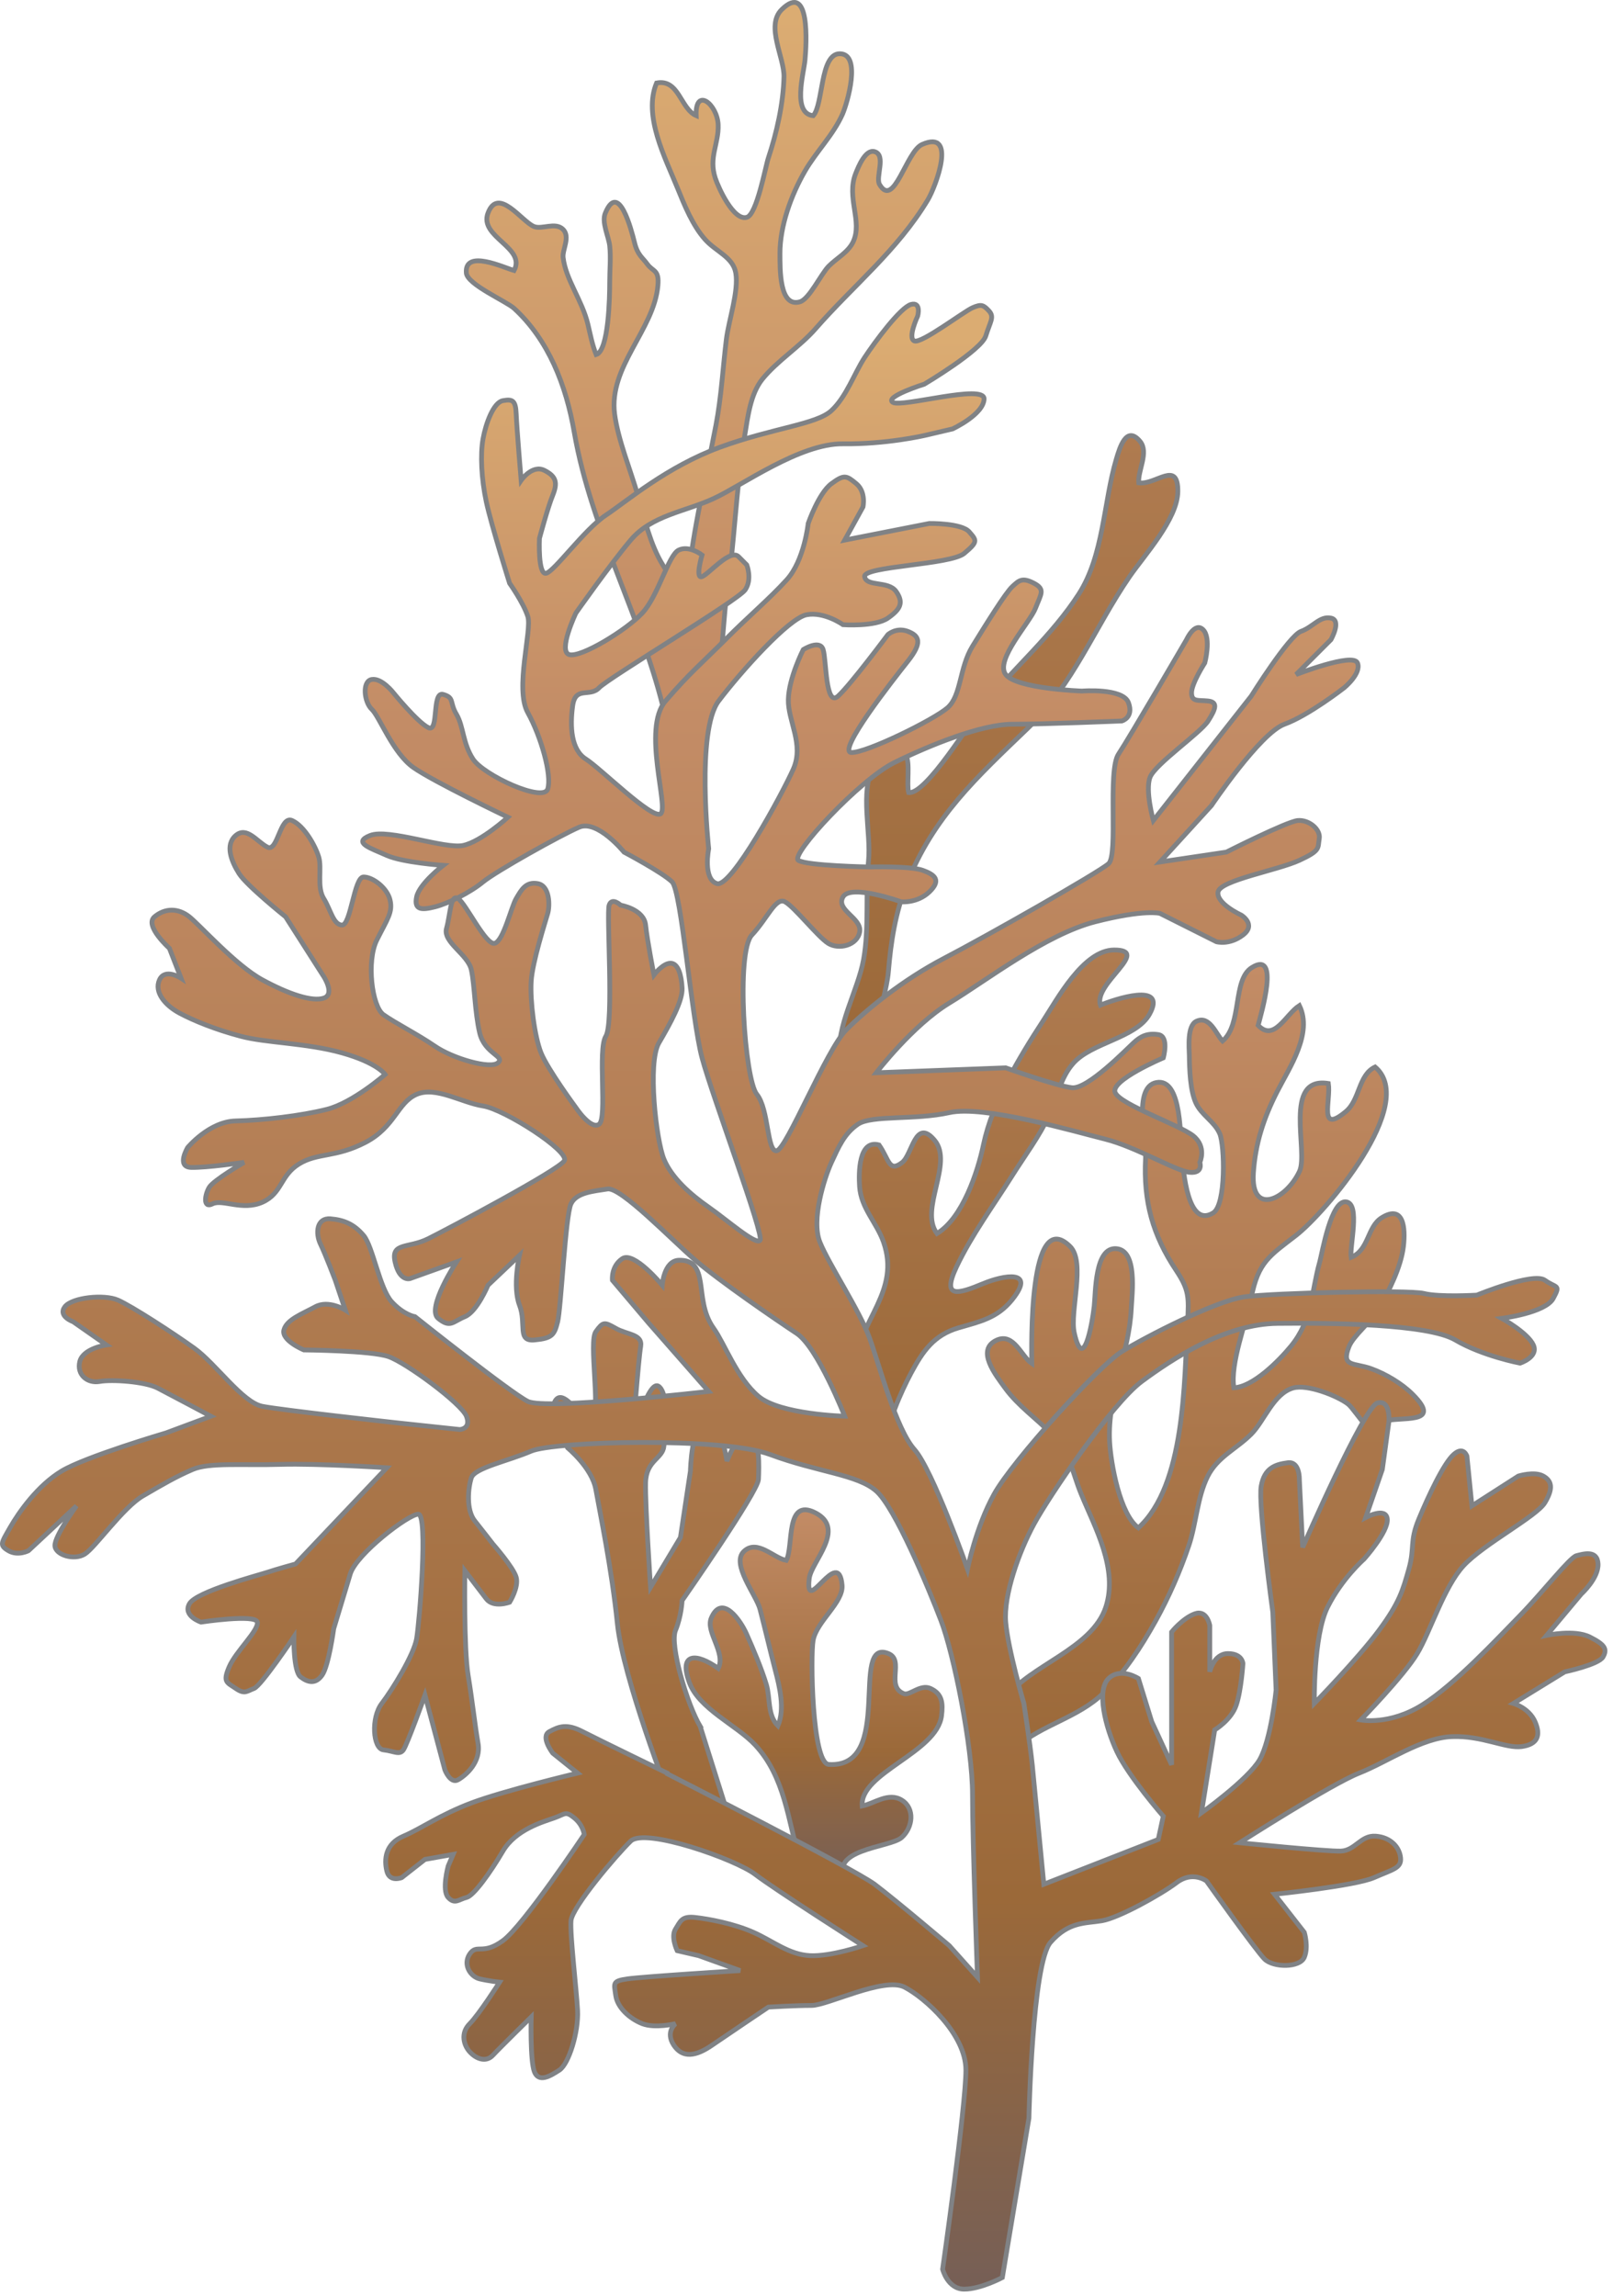
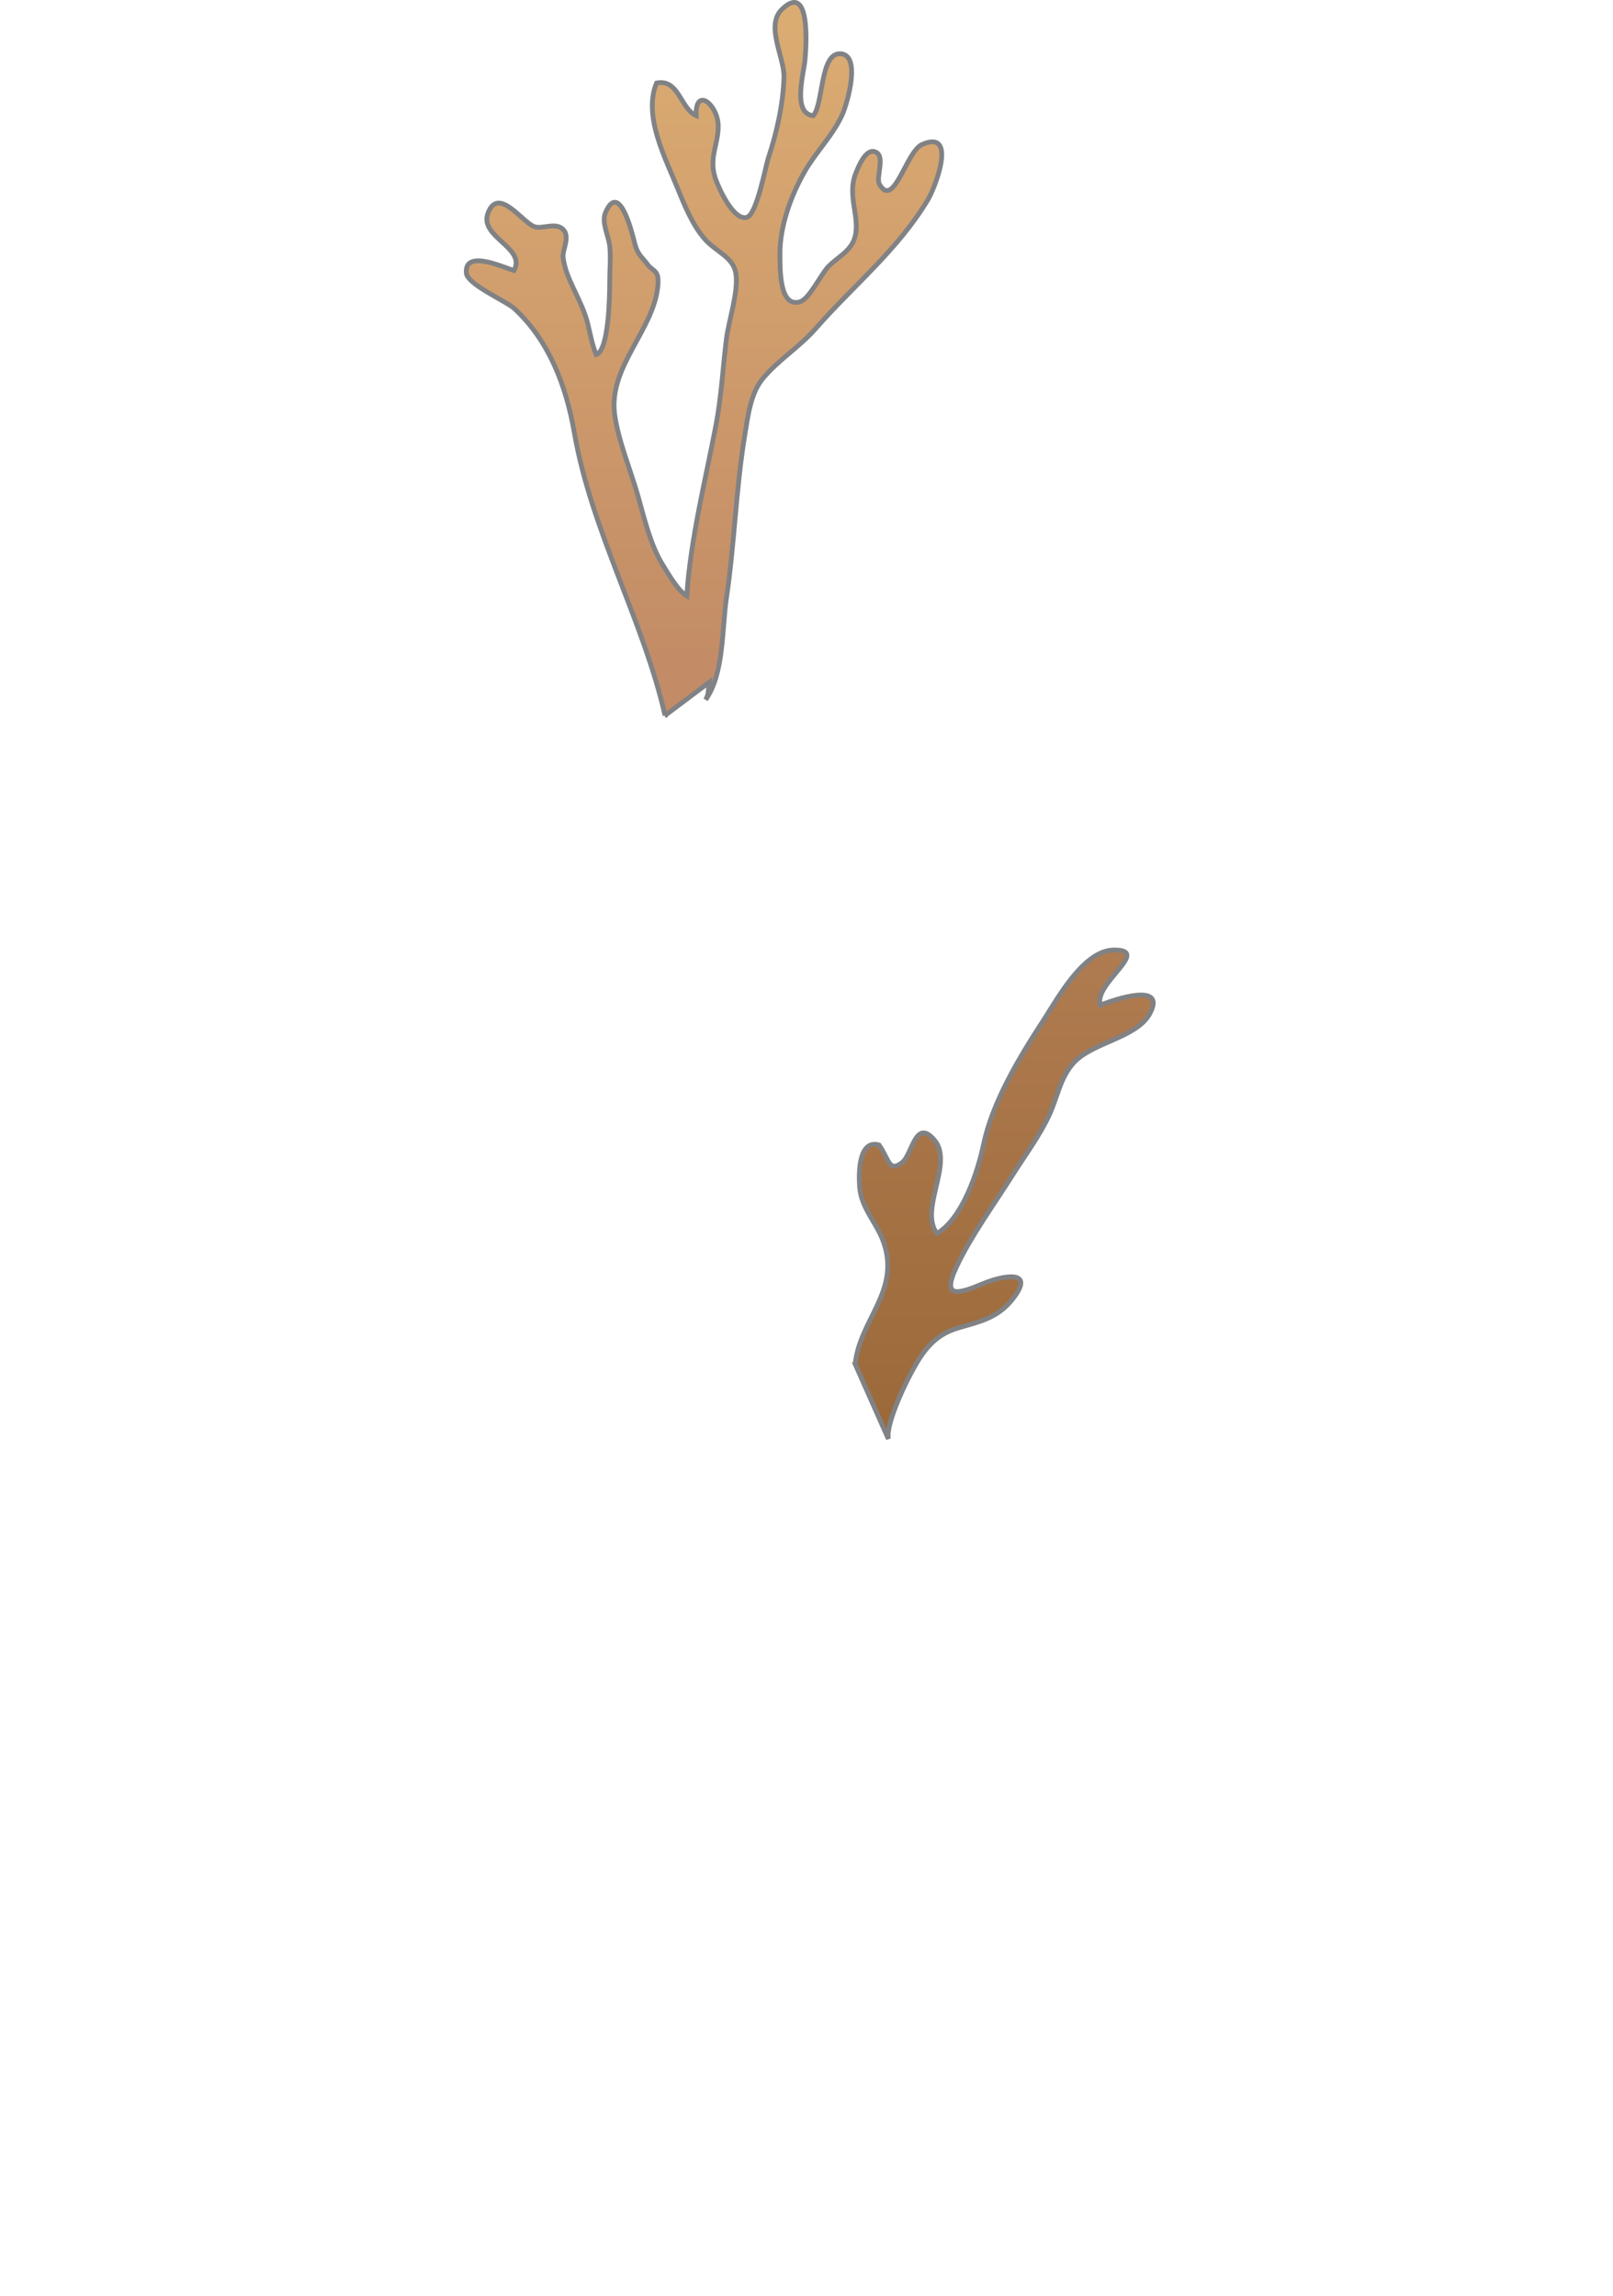
<svg xmlns="http://www.w3.org/2000/svg" xmlns:ns1="https://ian.umces.edu/media-library/" x="0px" y="0px" width="352" height="501" viewBox="0 0 352 501" xml:space="preserve">
  <title>Laurencia obtusa</title>
  <desc>
    <ns1:title>Laurencia obtusa</ns1:title>
    <ns1:descr>Illustration of Laurencia obtusa</ns1:descr>
    <ns1:scene>
      <ns1:contains>macroalgae, red, algae, Plantae, Biliphyta, Rhodophyta, Eurhodophytina, Florideophyceae, Rhodymeniophycidae, Ceramiales, Rhodomelaceae, Laurencia, obtusa</ns1:contains>
      <ns1:when>2007-01-12</ns1:when>
    </ns1:scene>
  </desc>
  <defs />
  <linearGradient id="ian_symbols_c15d5ba7be1a6a34fd0f03dddb9af47c" y2="402.08" gradientUnits="userSpaceOnUse" x2="143.2" y1="288.83" x1="143.2">
    <stop stop-color="#AF7B50" offset="0" />
    <stop stop-color="#9B6939" offset="1" />
  </linearGradient>
-   <path stroke="#808285" stroke-width="1.043" d="m152.83 376.73c-2.886-4.821-6.744-17.86-5.419-20.998 1.304-3.131 1.439-6.506 1.439-6.506s16.53-23.661 16.666-26.438c.115-2.777.346-8.802-1.813-10.14-2.18-1.331-5.073 6.159-5.073 6.159s-.964-7.721-4.34-8.318c-3.382-.611-3.62 10.492-3.62 10.492l-2.18 14.479-6.52 10.865s-1.202-17.861-1.086-22.812c.136-4.958 3.735-5.188 3.993-7.967.245-2.777 1.209-11.226-1.093-13.039-2.295-1.807-5.786 11.585-5.786 11.585s1.324-17.487 1.806-20.271c.482-2.771-2.893-2.54-5.439-3.994-2.526-1.439-2.764-1.439-4.34.734-1.569 2.166 1.086 17.148-.72 18.818-1.813 1.705-5.922-6.499-7.973-3.973-2.037 2.533 2.54 10.5 2.54 10.5s5.311 4.346 6.153 9.06c.835 4.706 3.504 17.48 4.707 29.325 1.215 11.816 11.348 37.895 11.348 37.895l14.73 9.889-7.99-25.34z" fill="url(#ian_symbols_c15d5ba7be1a6a34fd0f03dddb9af47c)" />
  <linearGradient id="ian_symbols_ff7c27f0c507247471e926d8fbe97492" y2="410.84" gradientUnits="userSpaceOnUse" x2="177.65" y1="329.42" x1="177.65">
    <stop stop-color="#C38C66" offset="0" />
    <stop stop-color="#9B6939" offset=".646" />
    <stop stop-color="#765F56" offset="1" />
  </linearGradient>
-   <path stroke="#808285" stroke-width="1.043" d="m174.57 406.19c-2.622-9.154-3.314-18.534-9.772-25.46-4.007-4.307-12.299-7.898-14.371-13.645-2.35-6.492 1.521-6.472 6.316-3.056 1.711-3.443-2.798-7.926-1.528-10.968 2.336-5.515 6.452.632 7.674 3.409 1.481 3.335 3.267 7.518 4.354 11.104.883 2.988.183 6.642 2.513 8.979 1.583-3.688.367-8.564-.591-12.218-1.161-4.489-2.139-8.706-3.294-13.168-.767-3.091-6.458-9.957-3.498-12.7 2.9-2.689 6.479 1.508 9.209 2.004 1.664-2.975-.306-13.854 6.391-10.363 6.75 3.524-.937 10.655-1.378 14.288-1.032 8.639 6.411-7.307 7.165 1.48.333 3.749-5.569 7.898-6.316 12.034-.598 3.32-.285 26.853 3.416 27.077 14.472.93 4.387-27.831 13.046-24.177 3.518 1.487-.747 7.15 3.348 8.74 1.243.488 3.6-2.152 5.8-1.141 2.588 1.188 2.751 3.225 2.411 5.948-.972 8.055-17.909 12.476-17.311 19.688 2.608-.496 5.711-3.09 8.646-1.263 2.9 1.799 2.424 5.962-.027 8.142-2.622 2.33-16.74 2.445-11.925 9.915.292-.727.4-1.446.346-2.234l-10.64-2.4z" fill="url(#ian_symbols_ff7c27f0c507247471e926d8fbe97492)" />
  <linearGradient id="ian_symbols_8a031c9355008594ed2fbf1bda05baf7" y2="156.11" gradientUnits="userSpaceOnUse" x2="153.63" y1=".521" x1="153.63">
    <stop stop-color="#DBAC72" offset=".017" />
    <stop stop-color="#C38C66" offset=".921" />
  </linearGradient>
  <path stroke="#808285" stroke-width="1.043" d="m145.13 156.11c-4.774-20.863-16.068-40.204-19.817-61.808-1.779-10.248-5.603-20.109-13.101-26.995-1.745-1.596-10.255-5.229-10.445-7.749-.428-5.283 8.245-1.134 10.417-.536 2.683-5.026-7.667-7.267-5.698-12.516 2.221-5.902 7.389 1.84 10.031 2.913 1.725.72 4.598-1.012 6.302.577 1.725 1.617-.129 4.489.068 6.173.557 4.849 4.116 9.236 5.406 14.588.543 2.269.951 4.516 1.806 6.615 2.75-.815 2.954-12.591 2.954-15.79-.007-2.601.279-5.378 0-7.952-.217-1.983-1.799-5.114-.964-7.117 2.927-7.104 5.698 3.64 6.377 6.411.672 2.771 1.732 3.219 2.792 4.707 1.25 1.718 2.642 1.134 2.309 4.713-.87 9.657-10.792 17.65-9.44 28.007.754 5.711 3.498 12.245 5.093 17.854 1.413 4.998 2.73 10.723 5.406 15.042 1.318 2.112 3.389 5.711 5.243 6.771.815-12.333 4.054-25.121 6.37-37.25 1.182-6.193 1.508-12.489 2.269-18.703.496-4.096 2.737-10.534 2.058-14.507-.591-3.463-4.272-4.618-6.662-7.273-2.73-3.042-4.517-7.463-6.038-11.206-2.696-6.655-7.565-15.837-4.584-22.968 4.896-.944 5.202 5.616 8.638 7.11-.217-6.377 4.618-2.479 4.802 1.997.163 4.17-2.14 7.09-.618 11.681.686 2.058 3.986 9.407 6.9 8.51 2.167-.666 4.047-11.077 4.672-12.938 1.82-5.487 3.26-11.816 3.409-17.698.088-4.251-4.068-11.144-.502-14.676 6.268-6.173 5.406 7.532 5.086 11.009-.285 3.009-2.812 11.668 1.8 12.136 2.221-2.411 1.467-13.521 5.786-13.515 4.829 0 1.637 10.805.604 13.175-2.058 4.618-5.739 8.177-8.197 12.435-3.008 5.202-5.474 11.98-5.453 17.99.021 3.375-.177 11.851 4.36 10.527 2.038-.577 4.591-6.058 6.282-7.776 1.664-1.69 4.225-3.008 5.318-5.283 2.146-4.489-1.548-9.67.577-14.961.598-1.5 2.132-5.344 4.129-4.74 2.547.767.149 5.589 1.06 7.144 3.165 5.419 5.813-7.192 9.29-8.713 7.776-3.43 2.948 9.243 1.257 12.075-6.642 11.043-16.265 18.704-24.523 28.144-3.443 3.939-8.339 6.961-11.606 11.001-2.587 3.226-3.158 8.177-3.857 12.442-1.902 11.606-2.228 23.722-3.973 35.349-.991 6.703-.489 16.455-4.53 22.132.761-1.338.537-2.33.781-3.803l-9.66 7.25z" fill="url(#ian_symbols_8a031c9355008594ed2fbf1bda05baf7)" />
  <linearGradient id="ian_symbols_1a7be3d6c7719e34099abc64b4203e44" y2="382.03" gradientUnits="userSpaceOnUse" x2="263.07" y1="210.44" x1="263.07">
    <stop stop-color="#C38C66" offset="0" />
    <stop stop-color="#9B6939" offset="1" />
  </linearGradient>
-   <path stroke="#808285" stroke-width="1.043" d="m219.47 370.46c5.201-7.124 18.832-10.649 21.847-19.797 2.744-8.347-2.377-17.386-5.345-24.611-2.078-5.047-2.281-8.822-6.363-13.04-3.483-3.585-7.382-6.213-10.248-10.132-2.03-2.798-6.533-8.387-1.807-10.493 3.688-1.637 5.345 3.599 7.613 5.114-.041-3.348-.747-34.466 8.333-25.549 3.498 3.443-.115 14.208.931 18.873 1.976 8.822 3.911-1.827 4.353-5.827.34-2.961.096-12.903 4.815-12.55 4.686.353 3.423 9.854 3.273 13.032-.455 9.854-5.257 19.063-4.727 29.08.251 4.761 2.248 15.905 6.281 18.806 10.255-9.305 9.997-32.035 10.73-44.891.319-5.413.333-7.049-2.458-11.253-5.142-7.708-7.205-15.063-6.703-24.537.177-3.701-2.784-15.457 2.309-16.476 5.8-1.175 5.195 12.625 5.65 16.34.306 2.648 1.148 15.579 6.799 12.095 2.846-1.759 2.52-14.758 1.419-17.297-1.168-2.689-4.007-4.034-5.223-6.744-1.223-2.703-1.365-7.26-1.405-10.295-.041-1.745-.496-6.513 1.535-7.47 2.899-1.379 4.325 2.873 5.711 4.306 4.34-3.626 2.14-13.338 6.37-16.014 6.221-3.932 2.078 9.942 1.398 12.584 3.491 3.722 6.038-2.424 8.999-4.313 2.947 6.085-2.112 13.433-4.85 18.778-2.927 5.732-4.76 11.267-5.188 17.746-.617 9.555 7.213 5.82 10.078-.38 1.977-4.306-3.701-20.788 6.283-19.138.577 3.701-2.249 11.199 3.836 6.112 3.077-2.574 2.696-7.973 6.37-9.711 9.44 8.034-10.94 31.864-17.276 36.754-5.766 4.455-8.245 5.813-9.745 13.521-1.046 5.297-4.68 14.445-3.804 19.715 4.17-.163 9.841-5.875 12.462-9.073 4.72-5.759 4.36-11.565 6.282-18.404.536-1.929 2.472-13.664 5.807-13.08 3.069.537.665 9.711 1.039 12.095 3.911-1.548 3.483-6.655 6.662-8.632 4.74-2.954 5.25 2.085 4.747 6.269-.536 4.516-3.164 9.671-5.324 13.562-1.42 2.574-5.59 5.861-6.547 8.265-1.807 4.557 1.107 3.484 4.855 4.842 3.151 1.141 6.689 3.239 9.012 5.569 6.859 6.846-2.689 4.679-6.655 5.97-.916 6.37-5.657-2.472-7.429-3.844-2.377-1.807-8.856-4.353-11.946-3.504-4.313 1.195-6.303 7.192-9.176 10.078-3.273 3.28-7.382 4.944-9.527 9.257-2.262 4.557-2.472 10.234-4.089 15.05-1.908 5.623-4.347 11.212-7.246 16.441-3.145 5.644-6.729 11.164-11.348 15.715-5.521 5.434-13.657 6.988-18.976 11.823-.339.122-.645.292-.937.51.591.733.74-.027 1.433-.149l-2.86-11.1z" fill="url(#ian_symbols_1a7be3d6c7719e34099abc64b4203e44)" />
  <linearGradient id="ian_symbols_b1dc9c89fc5e7164b9cfc7841653cc3c" y2="313.99" gradientUnits="userSpaceOnUse" x2="219.16" y1="207.28" x1="219.16">
    <stop stop-color="#AF7B50" offset="0" />
    <stop stop-color="#9B6939" offset="1" />
  </linearGradient>
  <path stroke="#808285" stroke-width="1.043" d="m186.63 297.57c1.025-9.691 9.929-15.898 6.18-26.567-1.494-4.258-4.896-7.369-5.222-12.075-.211-3.042-.211-10.35 4.238-9.114 2.234 3.192 2.125 6.085 5.045 3.837 2.255-1.746 2.873-9.848 7.07-4.863 4.231 5.032-3.443 15.09.53 20.354 5.589-3.355 8.903-13.426 10.146-19.355 1.956-9.324 7.77-19.002 12.985-26.995 3.069-4.693 8.795-15.484 15.518-15.512 8.326-.02-4.645 7.382-2.975 12.034 2.907-1.208 14.724-5.229 10.703 1.977-2.913 5.202-12.625 6.167-16.632 10.703-2.832 3.178-3.49 7.47-5.175 11.151-2.159 4.707-5.399 8.999-8.163 13.386-4.062 6.445-8.903 13.019-12.163 19.912-3.354 7.131.557 5.827 5.895 3.613 4.469-1.847 11.593-3.11 6.269 3.518-3.239 4.041-7.097 4.801-11.66 6.132-5.406 1.583-7.804 5.046-10.405 9.881-2.173 4.075-5.507 11.579-4.944 14.397l-7.27-16.4z" fill="url(#ian_symbols_b1dc9c89fc5e7164b9cfc7841653cc3c)" />
  <linearGradient id="ian_symbols_310df7cb12e0e754ddeb58a86bd961e8" y2="230.94" gradientUnits="userSpaceOnUse" x2="220.1" y1="95.044" x1="220.1">
    <stop stop-color="#AF7B50" offset="0" />
    <stop stop-color="#9B6939" offset="1" />
  </linearGradient>
-   <path stroke="#808285" stroke-width="1.043" d="m183.25 230.94c-.849-6.92 3.973-14.744 5.209-21.596 1.243-6.961.387-14.445 1.073-21.488.604-6.234-1.922-14.934 1.066-20.761 1.521-2.961 4.679-5.691 7.063-2.303 1.012 1.475.136 6.303.631 8.137 3.804.529 13.712-15.919 16.367-19.138 6.696-8.116 14.927-15.145 20.747-24.143 5.467-8.468 5.413-20.041 8.19-29.419.747-2.533 2.2-7.545 5.202-3.912 1.969 2.404-.543 6.383-.292 9.032 3.749.543 8.584-5.093 8.529 1.881-.054 6.044-7.348 13.95-10.547 18.594-7.721 11.267-12.237 23.485-22.173 33.047-11.165 10.737-20.733 19.443-26.445 34.024-2.492 6.357-3.437 12.387-4 19.118-.326 3.905-1.983 7.688-1.446 11.688l-9.18 7.24z" fill="url(#ian_symbols_310df7cb12e0e754ddeb58a86bd961e8)" />
  <linearGradient id="ian_symbols_d05bd10becec2bf43193502db20bb4dc" y2="499.48" gradientUnits="userSpaceOnUse" x2="175.39" y1="66.357" x1="175.39">
    <stop stop-color="#DBAC72" offset=".017" />
    <stop stop-color="#C38C66" offset=".208" />
    <stop stop-color="#9B6939" offset=".803" />
    <stop stop-color="#765F56" offset="1" />
  </linearGradient>
-   <path stroke="#808285" stroke-width="1.043" d="m145.61 386.88s-14.975-7.261-18.479-9.06c-3.491-1.807-5.195-1.094-7.232 0-2.058 1.094.727 4.699.727 4.699l5.419 4.36s-16.17 3.857-23.179 6.513c-6.995 2.656-10.853 5.549-14.832 7.246-3.987 1.685-4.224 5.066-3.62 7.6.604 2.54 3.259 1.439 3.259 1.439l5.066-3.973 6.153-1.093-1.08 2.533s-1.46 5.31 0 6.872c1.433 1.59 2.404.367 3.98 0 1.548-.347 5.195-5.42 7.959-10.126 2.785-4.72 8.815-6.391 11.219-7.239 2.418-.855 2.418-1.575 4.36 0 1.936 1.563 2.167 3.62 2.167 3.62s-13.284 19.912-17.746 23.164c-4.455 3.268-5.664.604-7.232 2.894-1.569 2.303.115 4.958 2.166 5.446 2.058.482 4.34.721 4.34.721s-4.468 7.002-6.506 9.053c-2.065 2.044-1.331 4.706 0 6.152 1.317 1.454 3.498 2.418 5.06.72 1.568-1.684 8.339-8.326 8.339-8.326s-.251 9.529.707 11.96c.971 2.404 3.389.964 5.439-.367 2.058-1.331 4.218-8.332 3.98-13.039-.251-4.706-1.678-16.522-1.44-19.559.245-3.002 9.902-14.35 13.033-17.379 3.137-3.016 22.927 3.993 27.158 7.253 4.224 3.253 23.532 15.56 23.532 15.56s-6.995 2.41-11.586 2.18c-4.584-.238-7.973-3.145-12.306-5.08-4.354-1.929-9.664-2.9-12.68-3.246-3.036-.36-3.26.842-4.339 2.532-1.08 1.685.36 4.707.36 4.707l4.693 1.087 9.06 3.26s-21.236 1.324-24.612 1.813c-3.382.482-2.9.965-2.546 3.613.367 2.655 3.029 5.073 5.8 6.16 2.771 1.079 7.246 0 7.246 0s-2.289 1.807-.367 4.706c1.936 2.9 4.829 2.411 8.319 0 3.511-2.411 12.319-8.326 12.319-8.326s5.922-.359 9.419-.359c3.491 0 15.803-6.282 20.279-4 4.455 2.302 13.399 10.274 13.399 18.118 0 7.845-5.08 43.444-5.08 43.444s1.087 4.339 4.714 4.339c3.612 0 8.319-2.532 8.319-2.532l5.799-34.758s.728-33.78 4.707-38.378c3.993-4.584 7.6-4.108 11.219-4.713 3.62-.598 12.802-5.671 16.3-8.313 3.497-2.662 6.52-.366 6.52-.366s10.743 15.09 12.665 17.025c1.936 1.929 7.722 1.929 8.687-.367.971-2.303 0-5.446 0-5.446l-6.5-8.313s17.617-1.827 21.719-3.634c4.102-1.8 6.03-2.051 5.786-4.339-.23-2.296-2.166-4.462-5.419-4.7-3.267-.251-4.469 3.138-7.606 3.253-3.151.116-22.092-1.819-22.092-1.819s19.925-12.774 26.064-15.192c6.153-2.424 13.644-7.735 20.285-7.966 6.643-.251 11.695 2.642 15.206 2.173 3.498-.503 4.211-2.424 2.899-5.439-1.337-3.016-4.713-3.973-4.713-3.973l11.213-6.894s7.375-1.562 8.346-3.246c.958-1.698.469-2.669-2.899-4.36-3.375-1.678-9.413-.347-9.413-.347l7.593-9.059s3.749-3.383 3.634-6.52c-.115-3.146-3.267-2.174-4.714-1.808-1.439.367-7.252 7.844-12.305 13.04-5.073 5.174-14.248 15.083-21.372 19.538-7.131 4.469-13.393 3.26-13.393 3.26s9.412-9.644 12.313-14.479c2.899-4.822 5.786-14.479 10.125-19.186 4.354-4.707 15.953-10.751 17.746-13.752 1.813-3.029 1.589-4.714-.366-5.8-1.93-1.087-5.42 0-5.42 0l-10.139 6.506-1.087-10.846s-.734-2.303-2.887-.367c-2.187 1.929-5.568 9.169-7.613 14.112-2.051 4.958-.842 6.153-2.166 10.873-1.338 4.707-2.058 7.361-6.52 13.386-4.476 6.037-14.119 15.946-14.119 15.946s-.251-14.73 2.894-21.013c3.137-6.275 7.959-10.485 7.959-10.485s5.317-5.93 5.066-8.707c-.231-2.771-4.707-.359-4.707-.359l3.627-10.485 1.446-10.507s.367-4.835-2.533-3.993c-2.899.849-16.292 31.498-16.292 31.498l-.727-14.839s.115-3.98-2.533-3.62c-2.655.354-5.073 1.086-5.786 5.066-.727 3.986 2.526 27.524 2.526 27.524l.72 17.02s-1.086 10.845-3.612 15.213c-2.547 4.339-12.687 11.578-12.687 11.578l2.9-18.112s3.633-2.173 4.705-5.433c1.088-3.246 1.454-9.053 1.454-9.053s-.123-2.166-3.26-2.166c-3.131 0-3.979 3.979-3.979 3.979v-10.126s-.598-3.497-3.261-2.533c-2.655.957-5.065 3.973-5.065 3.973v28.965l-4.34-9.412-2.907-9.413s-3.87-2.533-6.506 0c-2.669 2.54-.733 10.492 1.807 15.938 2.533 5.42 10.133 14.112 10.133 14.112l-1.101 5.073-24.971 9.773s-2.059-21.366-2.526-26.072c-.489-4.706-1.827-13.385-1.827-13.385s-3.484-11.838-3.966-17.746c-.489-5.915 2.893-15.341 6.159-21.358 3.253-6.044 17.012-26.323 23.524-31.145 6.521-4.822 18.105-12.564 29.692-12.672 11.599-.123 32.822.108 38.737 3.62 5.929 3.498 14.133 5.06 14.133 5.06s4.108-1.331 2.899-3.973c-1.209-2.662-6.88-5.799-6.88-5.799s9.521-1.202 11.213-4.34c1.698-3.138.733-2.173-1.813-3.979-2.52-1.827-14.846 3.246-14.846 3.246s-8.204.496-11.579-.367c-3.389-.829-32.829-.109-39.104.733-6.274.849-21.738 8.808-26.791 11.946-5.073 3.138-23.898 23.905-27.885 31.144-3.986 7.233-5.793 16.3-5.793 16.3s-7.606-21.616-11.586-26.071c-3.986-4.462-7.606-18.235-9.772-24.266-2.173-6.038-8.931-16.163-10.866-20.999-1.929-4.829.971-13.997 2.533-17.386 1.569-3.375 2.778-6.275 5.78-8.326 3.036-2.044 12.441-.849 19.933-2.526 7.483-1.698 27.273 4.095 34.03 5.786 6.758 1.691 15.457 7.002 18.473 7.24 3.009.251 2.173-2.173 2.173-2.173s1.569-3.375-1.446-5.793c-3.029-2.411-15.83-6.757-17.025-9.419-1.209-2.642 10.499-7.593 10.499-7.593s1.331-4.713-1.101-5.073c-2.391-.367-3.851.36-5.412 1.82-1.568 1.44-10.024 10.14-13.399 9.773-3.382-.36-14.479-4.34-14.479-4.34l-28.245 1.073s7.946-10.371 15.933-15.213c7.966-4.808 20.991-14.954 31.857-17.739 10.853-2.764 14.119-1.82 14.119-1.82l12.313 6.18s2.777.829 5.793-1.454c3.022-2.289-.366-4.353-.366-4.353s-5.542-2.533-5.061-5.066c.489-2.546 13.033-4.706 17.739-6.886 4.706-2.16 3.979-2.648 4.339-4.707.367-2.044-2.288-4.21-4.705-3.973-2.426.244-15.56 6.886-15.56 6.886l-14.492 2.16 11.232-12.313s10.615-15.81 15.919-17.745c5.317-1.922 13.046-7.959 13.046-7.959s3.851-3.138 2.9-5.426c-.965-2.303-13.393 2.54-13.393 2.54l7.605-7.606s2.404-4.231 0-4.707c-2.424-.503-3.877 1.935-6.526 2.893-2.655.971-10.866 14.119-10.866 14.119l-21.364 27.158s-1.82-6.533-.727-9.419c1.093-2.893 10.981-9.657 12.679-12.306 1.691-2.656 2.173-4.109 0-4.36-2.174-.23-3.613.251-3.613-1.8 0-2.038 2.887-6.512 2.887-6.512s1.453-5.434-.367-7.24c-1.807-1.82-3.619 2.173-3.619 2.173s-12.436 21.352-14.846 24.984c-2.411 3.606 0 21.963-2.16 23.892-2.18 1.936-26.798 15.926-35.878 20.639-9.025 4.707-16.992 11.233-21.338 15.572-4.353 4.34-13.032 26.058-15.206 26.425-2.166.367-1.684-9.046-4.346-12.313-2.662-3.246-4.591-31.016-1.086-34.751 3.497-3.749 5.188-8.333 7.239-7.253 2.051 1.1 7.124 7.606 9.426 9.06 2.282 1.446 6.391.476 6.873-2.533.482-3.022-5.317-4.706-3.633-7.606 1.698-2.893 12.68 1.08 12.68 1.08s3.498.367 6.16-2.167c2.648-2.546 1.216-3.742-1.453-4.706-2.656-.971-11.58-.727-11.58-.727s-13.752-.244-15.572-1.453c-1.807-1.195 13.399-17.617 21.005-21.352 7.6-3.735 18.94-8.339 25.705-8.339 6.75 0 23.898-.713 23.898-.713s2.648-.727 1.446-3.994c-1.216-3.252-10.14-2.533-10.14-2.533s-14.241-.476-16.651-3.606c-2.418-3.138 5.304-11.348 6.506-14.486 1.216-3.131 2.173-4.102-.347-5.433-2.554-1.331-3.267-.611-4.713.727-1.446 1.311-5.793 8.319-8.687 13.019-2.899 4.713-2.417 10.75-5.439 13.413-3.016 2.642-17.739 9.881-20.992 9.773-3.267-.123 9.046-15.81 12.313-19.918 3.247-4.103 2.519-5.542 0-6.513-2.547-.958-4.354.713-4.354.713s-8.088 10.872-10.859 13.406c-2.785 2.54-2.547-7.837-3.267-10.14s-4.34 0-4.34 0-3.137 6.16-3.253 10.866c-.122 4.707 3.491 9.773 1.086 15.199-2.417 5.433-13.535 25.957-16.666 24.992-3.138-.971-1.807-7.613-1.807-7.613s-2.784-25.698 2.173-32.231c4.938-6.505 15.328-18.085 19.199-18.819 3.857-.733 7.946 2.173 7.946 2.173s7.009.496 9.786-1.439c2.778-1.936 3.491-3.382 1.807-5.806-1.691-2.411-6.513-.965-6.879-3.246-.36-2.296 18.696-2.547 21.732-5.067 3.015-2.533 2.771-2.791 1.079-4.72-1.684-1.921-8.686-1.813-8.686-1.813l-18.473 3.633 3.987-7.24s.727-3.266-1.454-5.073c-2.167-1.8-2.648-2.051-5.426 0-2.784 2.038-5.073 8.679-5.073 8.679s-.842 8.089-4.7 12.313c-3.857 4.231-8.21 7.837-13.393 13.046-5.195 5.182-7.851 7.355-13.039 13.378-5.202 6.044.842 23.43-1.093 24.625-1.922 1.223-13.033-9.874-16.286-11.946-3.26-2.037-3.498-7.11-2.9-11.579.598-4.476 3.749-1.807 5.786-3.986 2.058-2.167 30.296-19.064 31.872-21.366 1.576-2.289.353-5.433.353-5.433s0 0-1.806-1.813c-1.807-1.8-6.397 3.749-7.959 4.36-1.569.597 0-4.714 0-4.714s-2.778-2.173-5.08-1.08c-2.282 1.08-4.462 10.004-7.959 13.746-3.504 3.742-13.393 9.78-15.933 9.066-2.54-.727 1.44-9.066 1.44-9.066s7.375-10.5 11.959-15.919c4.591-5.433 11.83-6.167 18.099-9.06 6.268-2.886 18.832-12.062 28.238-11.946 9.419.115 17.752-1.813 17.752-1.813l6.146-1.439s6.771-3.138 6.886-6.534c.122-3.375-17.99 1.929-19.912.733-1.936-1.208 6.879-3.973 6.879-3.973s12.428-7.376 13.399-10.506c.971-3.144 1.929-4.109.72-5.447-1.202-1.31-1.691-1.562-3.613-.713-1.936.849-11.117 7.851-12.679 7.247-1.568-.604.713-5.427.713-5.427s.849-3.144-1.433-2.546c-2.295.611-7.851 8.082-10.146 11.58-2.282 3.51-3.98 8.577-7.24 11.592-3.267 3.022-12.679 3.749-24.265 7.967-11.572 4.231-20.265 11.708-24.971 14.852-4.713 3.131-11.24 12.306-13.04 12.673-1.813.367-1.446-7.606-1.446-7.606s1.806-6.757 2.9-9.406c1.073-2.669.829-4.108-1.82-5.44-2.655-1.337-5.073 2.173-5.073 2.173s-.964-11.463-1.08-14.485c-.115-3.009-.842-3.267-2.9-2.9-2.044.367-3.735 4.965-4.339 8.34-.604 3.368-.367 8.679.72 13.745 1.093 5.073 5.08 17.753 5.08 17.753s3.001 4.224 3.973 7.239c.964 3.008-2.893 15.81 0 20.992 2.886 5.202 5.304 13.644 4.346 16.666-.964 3.016-14.003-3.022-16.299-6.526-2.282-3.498-2.044-7.11-3.613-9.772-1.576-2.656-.374-3.614-2.9-4.34-2.547-.733-.849 8.442-3.253 7.24-2.417-1.209-7.613-7.607-7.613-7.607s-2.526-3.253-4.707-2.9c-2.173.36-1.69 4.951 0 6.52 1.685 1.583 4.591 9.528 9.06 12.68 4.455 3.13 20.639 10.859 20.639 10.859s-5.8 5.311-9.772 6.16c-3.993.842-16.3-3.749-20.279-2.18-3.987 1.562.122 2.778 3.62 4.353 3.49 1.562 12.306 2.173 12.306 2.173s-5.188 3.98-5.8 6.873c-.598 2.9 1.093 2.9 3.993 2.18 2.9-.733 7.722-3.145 10.5-5.439 2.777-2.296 17.012-10.248 20.999-11.953 3.986-1.678 9.772 5.446 9.772 5.446s8.441 4.462 10.5 6.506c2.037 2.064 4.231 29.82 6.526 38.384 2.295 8.557 13.644 38.744 12.659 39.824-.951 1.086-7.232-4.462-11.212-7.24-3.979-2.771-8.088-6.39-9.772-10.499-1.691-4.102-3.626-20.999-1.093-25.338 2.546-4.353 5.195-9.175 5.066-11.946-.136-2.784-.842-5.446-2.52-5.446-1.711 0-3.626 2.546-3.626 2.546s-1.453-7.375-1.82-10.873c-.367-3.491-5.447-4.34-5.447-4.34s-1.908-1.813-2.506 0c-.611 1.793 1.08 25.705-.727 28.598-1.813 2.9.36 17.868-1.46 19.192-1.806 1.324-5.073-3.62-5.073-3.62s-6.146-8.326-7.606-11.946c-1.446-3.626-2.404-11.341-2.153-15.572.231-4.217 3.131-13.155 3.613-14.859.482-1.67.482-6.017-2.173-6.499-2.662-.489-3.626 1.446-4.707 3.26-1.086 1.813-2.777 9.284-4.706 9.772-1.929.476-6.275-8.693-7.98-9.772-1.67-1.101-1.67 3.504-2.52 6.506-.849 3.029 4.706 5.677 5.419 9.053.74 3.396.74 9.182 1.82 13.759 1.093 4.591 5.671 5.086 3.98 6.526-1.678 1.446-9.895-.964-13.752-3.626-3.864-2.649-8.693-5.066-11.232-6.88-2.534-1.806-3.735-11.708-1.447-16.285 2.302-4.591 3.504-6.044 2.9-8.693-.598-2.655-3.749-5.066-5.793-5.066-2.051 0-2.784 10.615-4.713 10.493-1.921-.109-2.411-3.253-3.972-5.786-1.569-2.526-.367-6.635-1.094-9.053s-3.131-6.757-5.8-7.966c-2.648-1.209-3.131 7.002-5.419 5.793-2.302-1.209-4.475-4.584-6.886-2.54-2.404 2.058-.958 5.671.727 8.326 1.697 2.662 10.146 9.419 10.146 9.419l8.327 13.046s2.52 3.857 0 4.7c-2.534.835-7.621-.842-13.399-3.986-5.8-3.151-13.521-11.831-15.925-13.759-2.425-1.936-5.311-1.936-7.607 0-2.295 1.929 3.247 6.873 3.247 6.873l2.54 6.526s-3.49-2.295-4.706.36c-1.208 2.662 1.216 5.555 4.347 7.239 3.144 1.691 7.966 3.626 13.393 5.066 5.419 1.46 14.37 1.46 22.084 3.626 7.722 2.173 9.419 4.707 9.419 4.707s-7.001 6.153-12.679 7.606c-5.664 1.44-14.112 2.404-19.912 2.54-5.786.115-10.492 5.793-10.492 5.793s-2.547 4.21.713 4.346c3.267.109 11.599-1.1 11.599-1.1s-6.642 3.871-7.606 5.44c-.958 1.569-1.454 4.706.72 3.606 2.18-1.073 6.52 1.583 10.866-.346 4.339-1.936 3.857-5.793 7.966-8.333 4.095-2.533 7.953-1.331 14.486-4.706 6.513-3.375 7.001-8.693 11.212-10.506 4.224-1.8 9.786 1.813 14.493 2.54 4.713.727 18.954 9.895 17.746 11.946-1.223 2.058-25.345 14.846-29.692 17.012-4.346 2.187-8.21.733-7.246 5.073.971 4.354 3.253 3.634 3.253 3.634l10.146-3.634s-6.642 10.14-3.993 12.313c2.669 2.166 3.144.727 5.813-.367 2.649-1.073 5.06-6.873 5.06-6.873l6.866-6.513s-1.555 6.75 0 10.859c1.582 4.095-.598 7.959 3.26 7.606 3.871-.367 4.346-1.093 5.073-3.986.727-2.9 1.691-23.179 2.907-25.719 1.188-2.52 5.066-2.764 7.966-3.239 2.873-.502 13.997 11.097 19.185 15.552 5.189 4.469 17.501 12.924 22.085 15.946 4.591 3.008 10.499 18.084 10.499 18.084s-14.112-.346-18.818-4.339c-4.707-3.973-7.369-11.463-9.786-14.846-2.411-3.368-2.411-7.239-2.9-10.125-.482-2.893-1.44-4.829-4.707-4.72-3.246.129-3.613 5.44-3.613 5.44s-6.16-7.477-8.7-5.793c-2.52 1.691-2.167 4.713-2.167 4.713l7.973 9.413 13.032 14.846s-35.606 4.109-39.471 2.173c-3.857-1.929-24.619-18.479-24.619-18.479s-2.41-.354-5.079-3.247c-2.656-2.9-4.103-12.075-6.146-14.486-2.051-2.417-4.224-3.382-7.239-3.626-3.015-.231-3.267 3.145-2.194 5.44 1.114 2.282 3.267 7.966 3.267 7.966l2.186 6.513s-3.626-2.295-6.526-.733c-2.886 1.576-6.275 2.784-6.872 5.073-.598 2.302 4.353 4.354 4.353 4.354s14.601.115 18.458 1.446c3.865 1.325 15.933 10.255 17.02 13.019 1.073 2.799-1.46 2.9-1.46 2.9l-13.393-1.426s-25.345-2.778-29.684-3.634c-4.347-.842-10.14-9.284-14.846-12.672-4.706-3.382-13.644-9.175-16.659-10.5-3.009-1.324-10.017-.598-11.586 1.44-1.582 2.071 1.8 3.267 1.8 3.267l7.259 5.073s-5.073.72-5.806 3.606c-.72 2.914 1.698 4.842 4.354 4.36 2.648-.482 9.888 0 12.665 1.454 2.785 1.439 11.586 6.132 11.586 6.132l-9.772 3.634s-17.617 5.195-22.805 8.333c-5.203 3.131-9.29 8.924-11.227 12.299-1.928 3.396-2.424 3.864-.366 5.08 2.051 1.202 4.354 0 4.354 0l10.492-9.786s-4.829 6.635-4.707 8.706c.116 2.038 4.224 3.253 6.527 1.8 2.289-1.453 8.319-10.139 12.659-12.673 4.359-2.539 7.239-4.224 10.866-5.778 3.626-1.569 10.866-.863 19.185-1.107 8.333-.231 23.186.732 23.186.732l-19.919 21s-4.347 1.194-6.153 1.813c-1.82.604-15.586 4.224-17.011 6.886-1.46 2.649 2.533 3.98 2.533 3.98s11.946-1.807 12.292 0c.367 1.8-4.7 6.397-6.139 9.772-1.446 3.375-.482 3.375 1.439 4.706 1.936 1.332 2.411.598 3.987 0 1.562-.598 8.686-11.232 8.686-11.232s-.115 7.491 1.454 8.7c1.555 1.201 3.252 1.69 4.706-.367 1.446-2.037 2.54-10.146 2.54-10.146s2.289-7.592 3.613-11.945c1.324-4.34 12.679-13.032 14.845-13.032 2.18 0 .245 23.667-.366 27.157-.598 3.512-5.182 10.981-7.593 14.134-2.411 3.131-1.942 9.881.354 10.132 2.302.251 3.491 1.216 4.353 0 .849-1.223 4.706-11.952 4.706-11.952l4.34 16.299s1.215 3.145 2.886 2.173c1.705-.965 5.08-3.87 4.354-7.973-.713-4.108-1.203-8.931-2.167-14.846s-.713-22.799-.713-22.799 3.118 4.096 4.693 6.146c1.576 2.051 5.08.733 5.08.733s2.037-3.267 1.439-5.439c-.604-2.167-5.073-7.24-5.073-7.24s-2.051-2.662-3.973-5.072c-1.936-2.411-1.454-7.24-.74-9.406.74-2.181 7.98-3.627 13.053-5.813 5.053-2.159 41.753-3.131 52.137.74 10.377 3.864 19.07 4.34 23.172 7.973 4.102 3.607 11.341 20.992 14.112 28.232 2.784 7.239 6.893 27.524 6.893 38.017s1.08 39.831 1.08 39.831l-6.152-6.886s-11.349-9.644-16.299-13.393c-4.93-3.6-45.24-24.11-45.24-24.11z" fill="url(#ian_symbols_d05bd10becec2bf43193502db20bb4dc)" />
</svg>